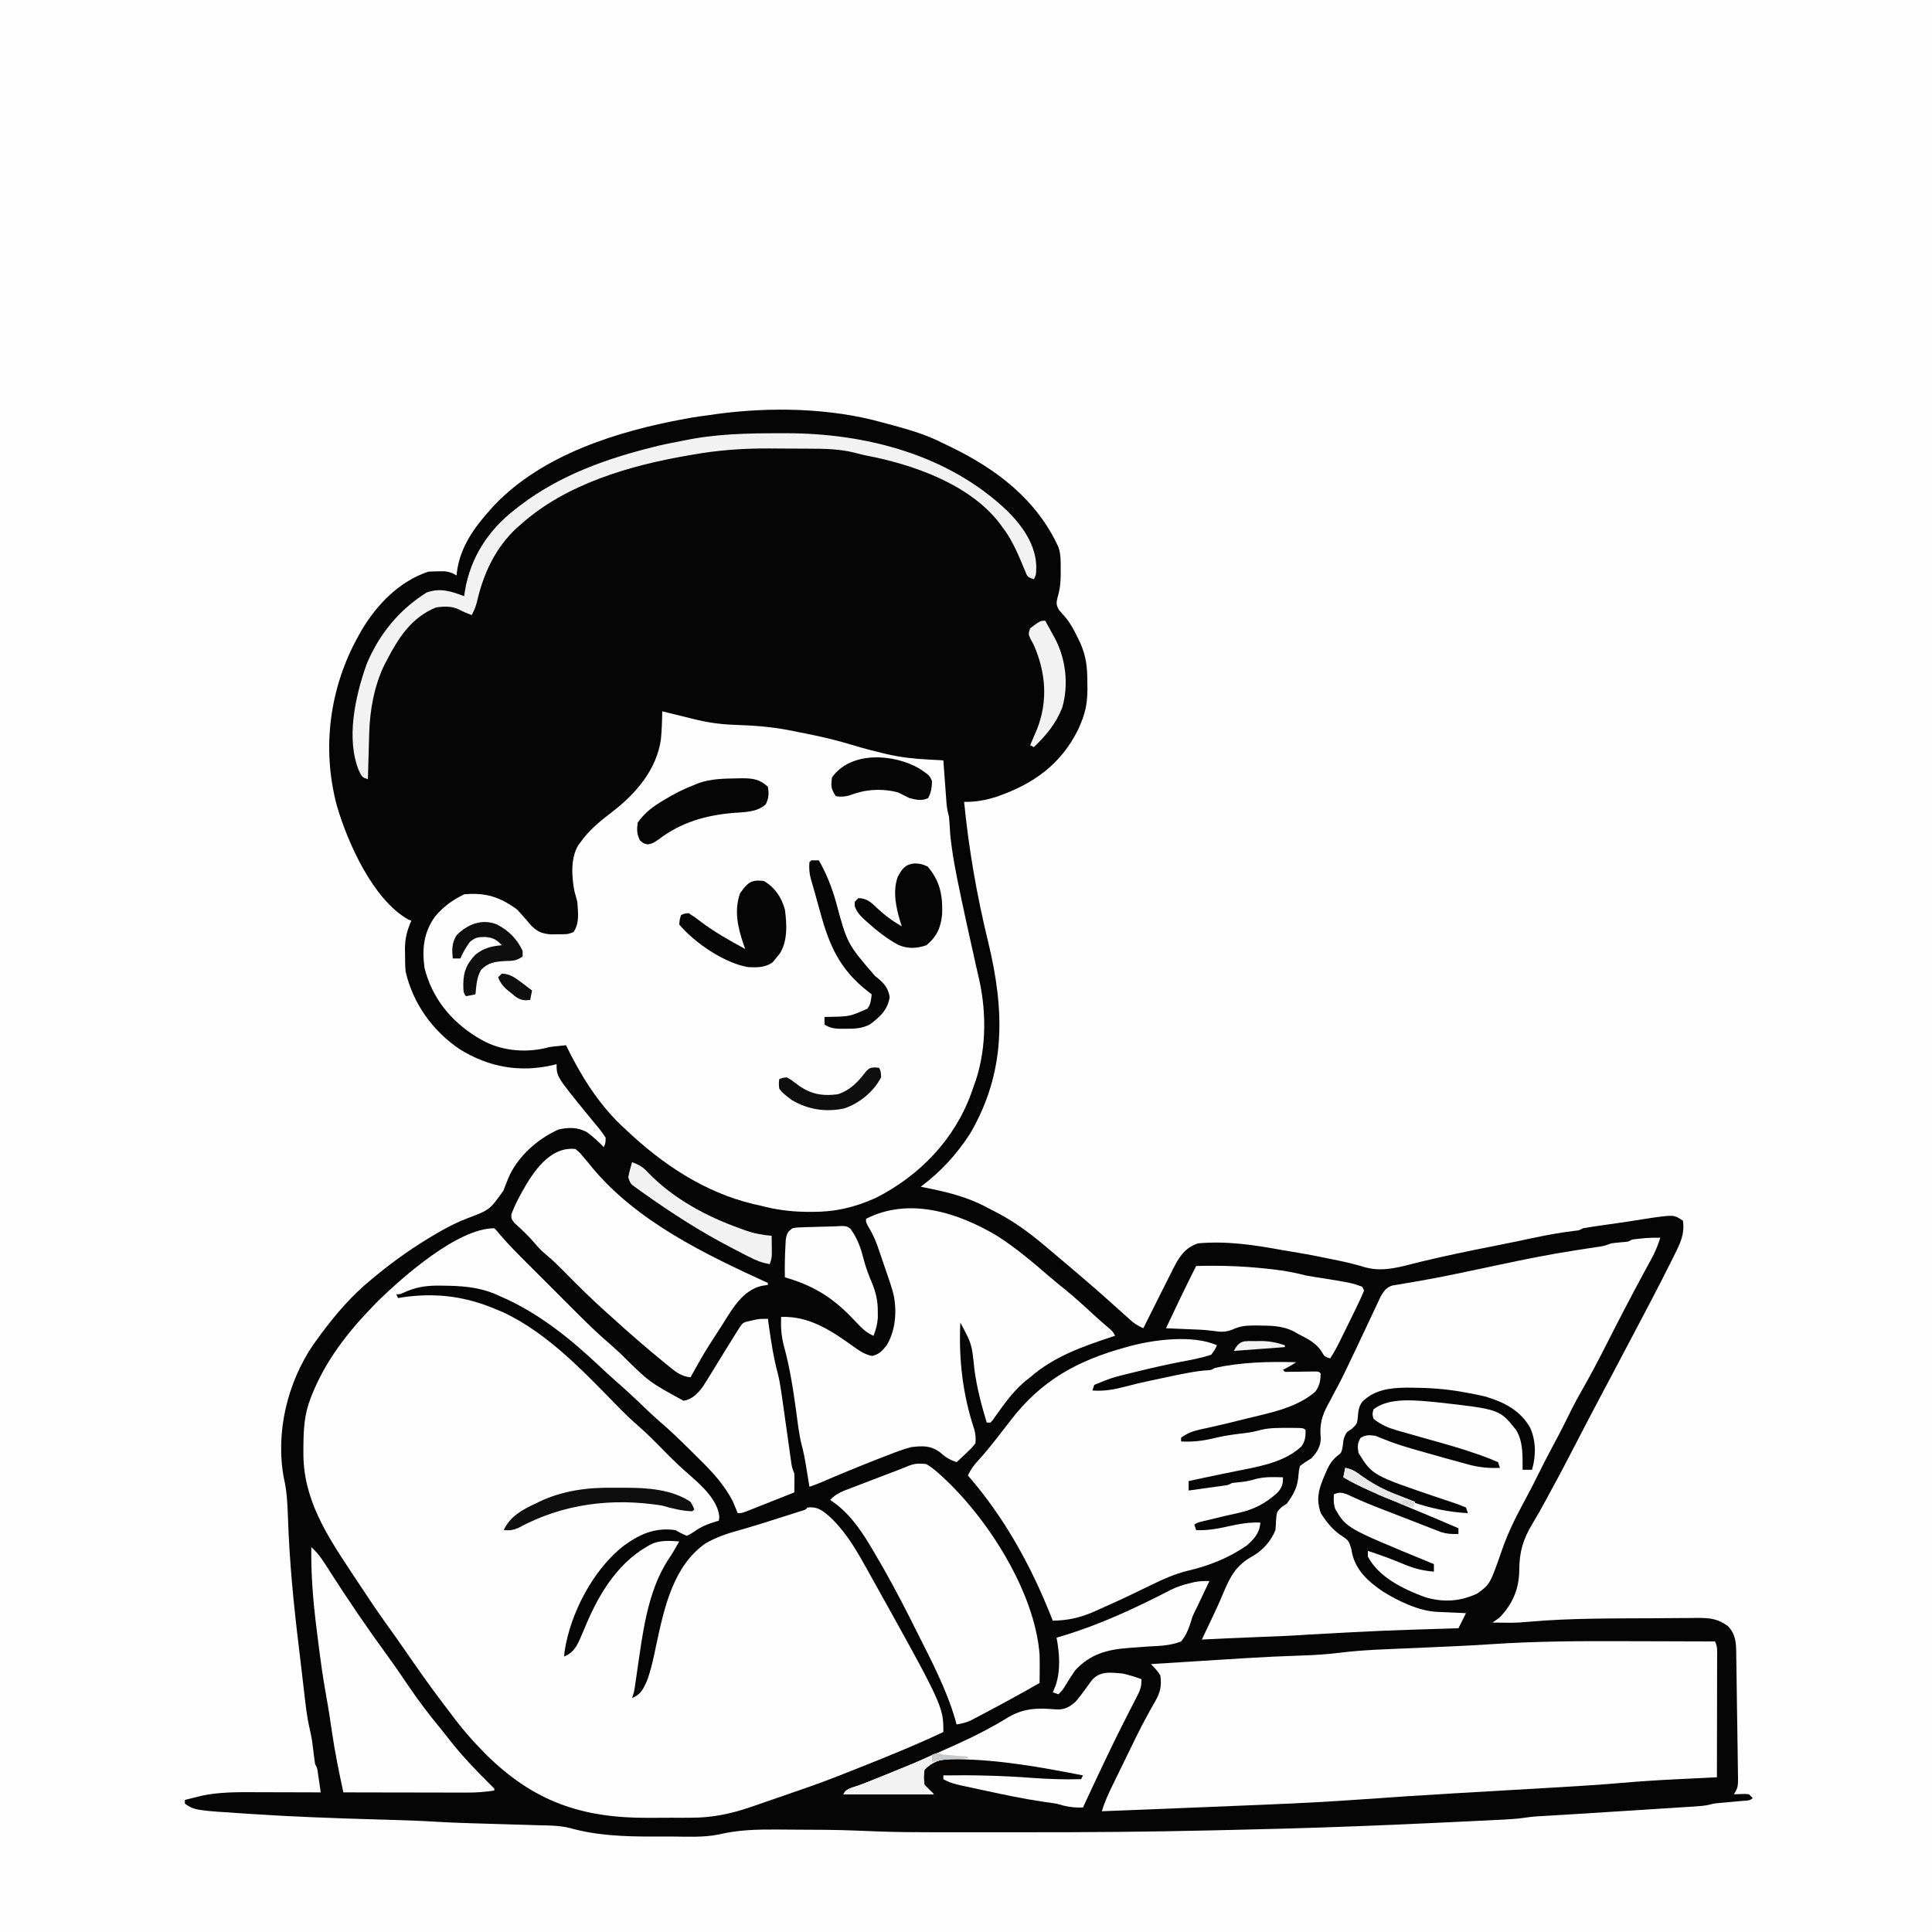
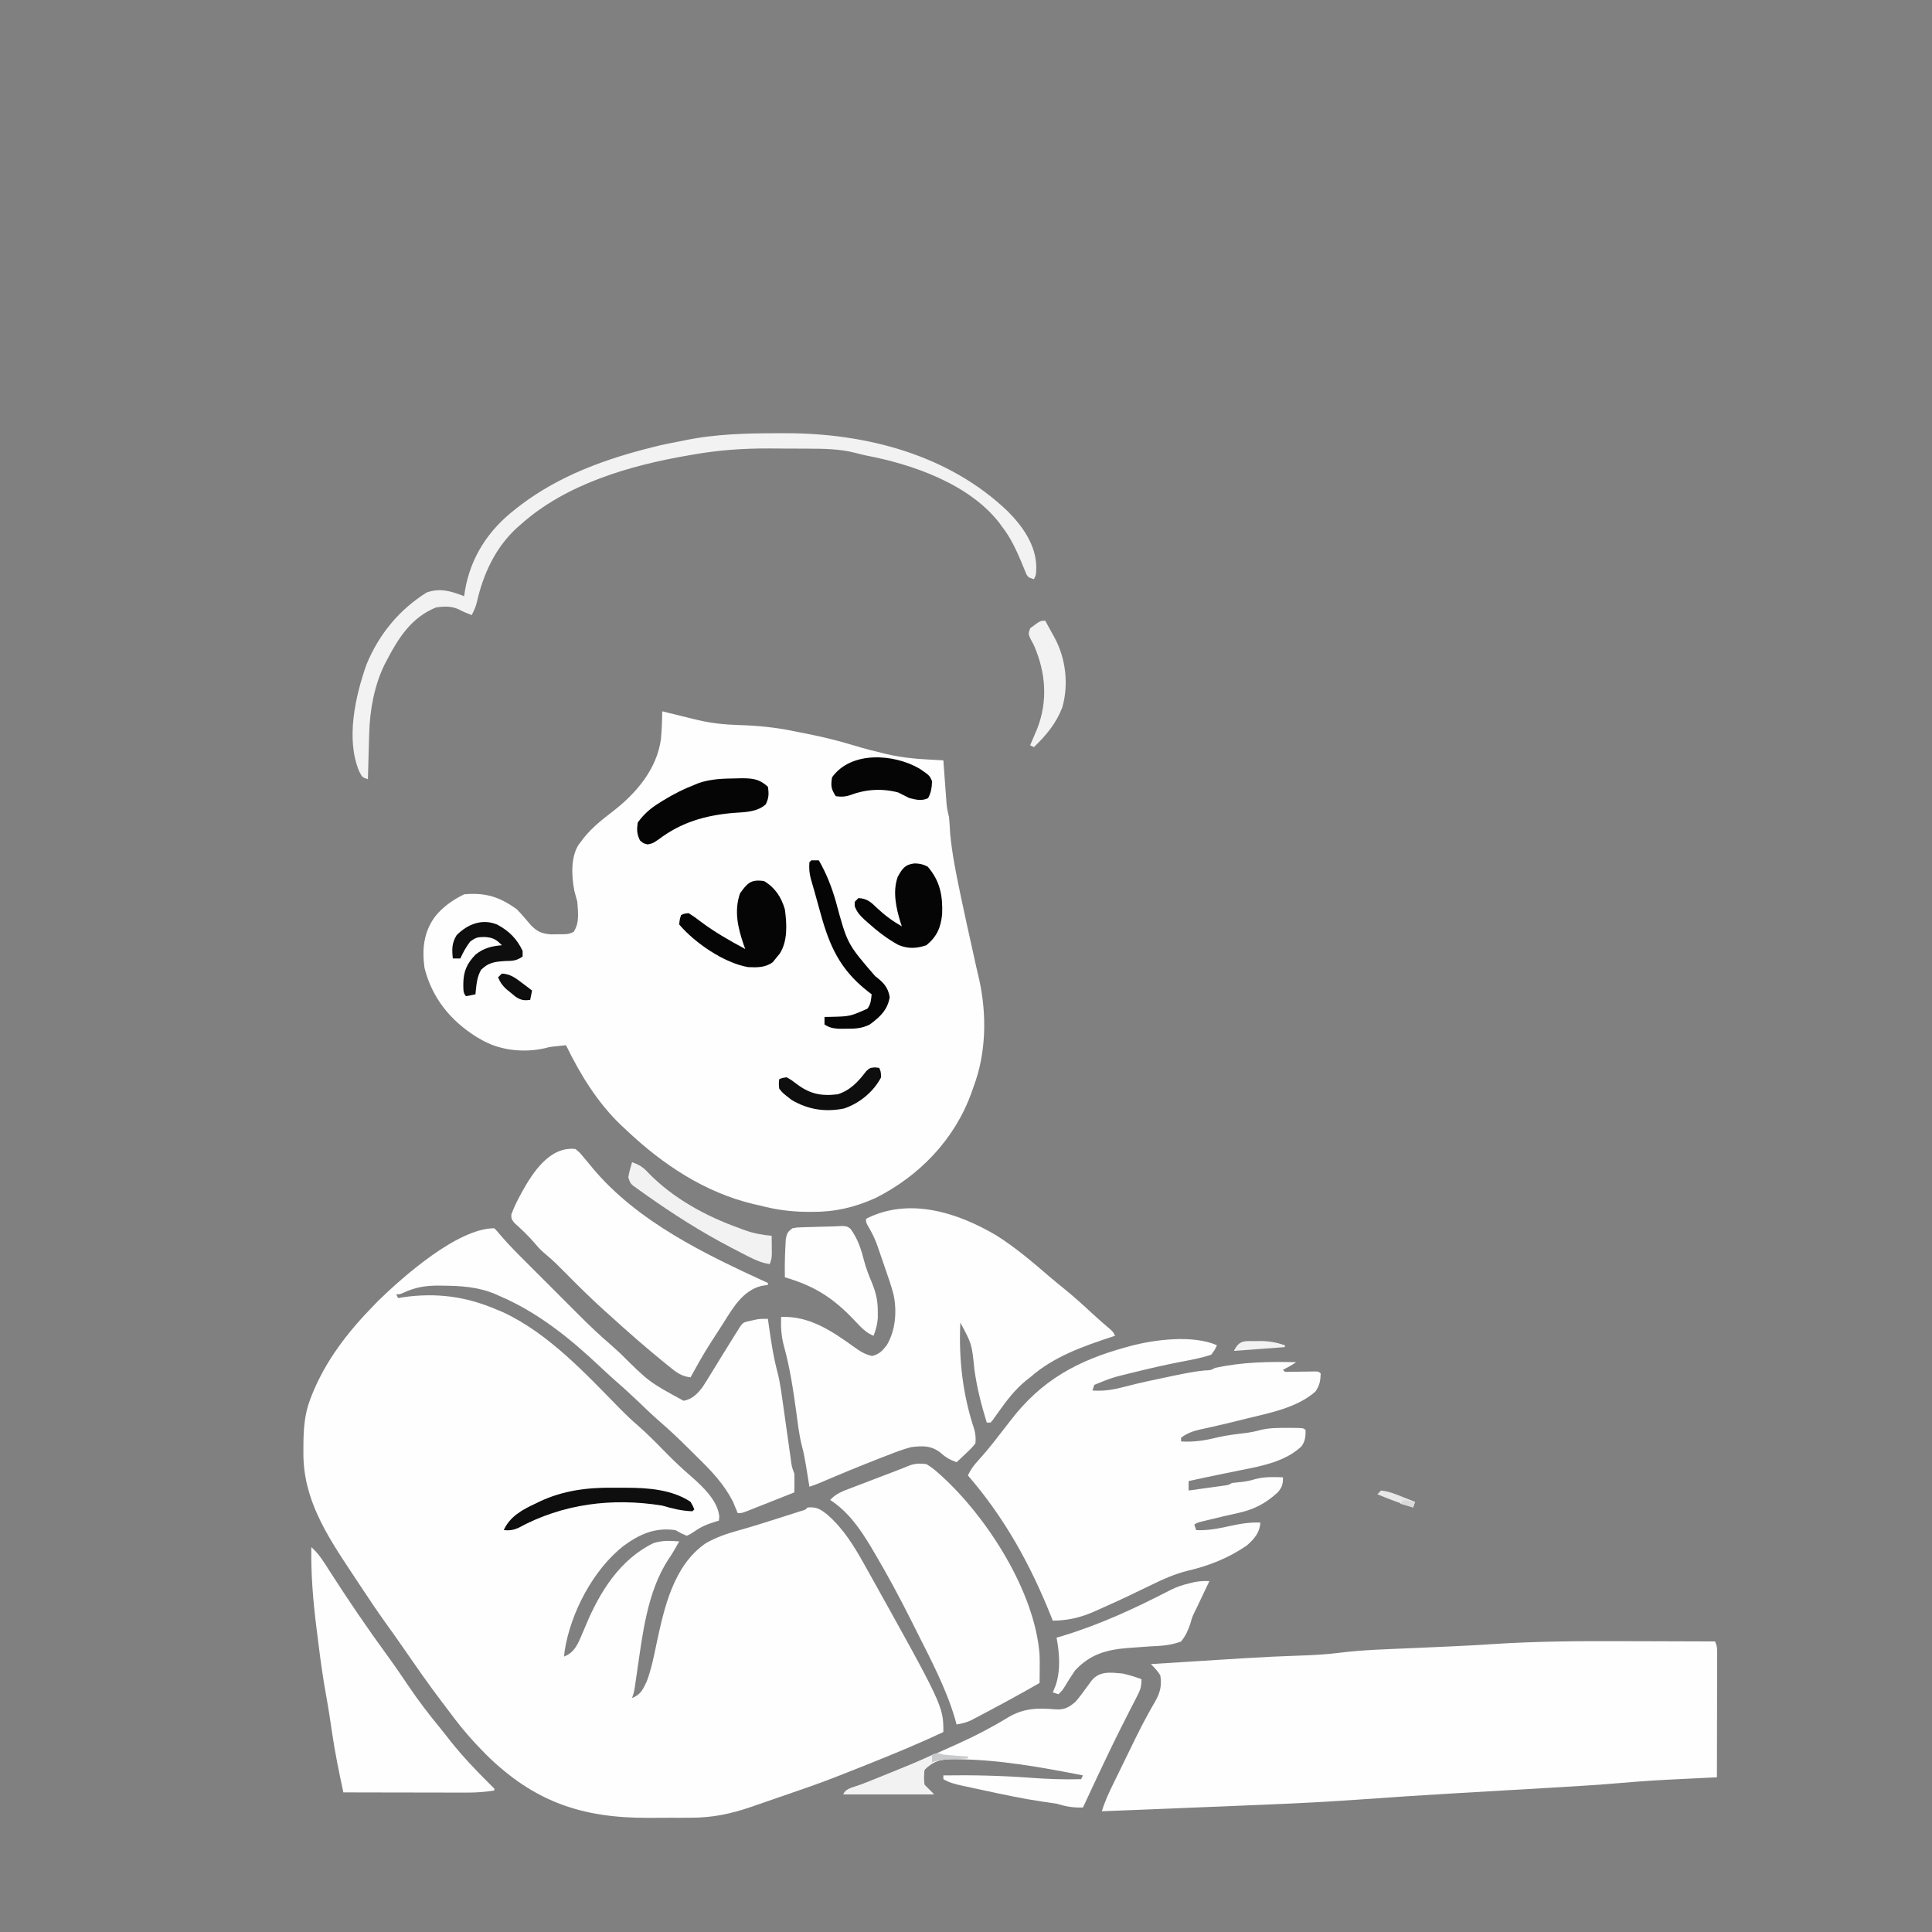
<svg xmlns="http://www.w3.org/2000/svg" version="1.1" width="1024" height="1024">
  <rect width="100%" height="100%" fill="#808080" stroke="none" />
-   <path d="M0 0 C337.92 0 675.84 0 1024 0 C1024 337.92 1024 675.84 1024 1024 C686.08 1024 348.16 1024 0 1024 C0 686.08 0 348.16 0 0 Z " fill="#FEFEFE" transform="translate(0,0)" />
-   <path d="M0 0 C1.683 0.45 3.367 0.899 5.051 1.348 C14.413 3.886 23.348 6.544 32 11 C33.274 11.617 34.548 12.231 35.824 12.844 C60.226 24.644 81.541 40.879 93 66 C94.355 69.939 94.188 74.008 94.188 78.125 C94.193 78.886 94.199 79.647 94.205 80.432 C94.187 84.716 93.801 88.367 92.562 92.5 C91.869 95.41 91.703 96.469 93.18 99.109 C94.39 100.583 95.637 102.026 96.914 103.441 C99.382 106.468 101.108 109.698 102.812 113.188 C103.376 114.336 103.939 115.485 104.52 116.668 C107.77 123.985 108.337 129.864 108.312 137.812 C108.329 138.855 108.345 139.897 108.361 140.971 C108.365 147.557 107.558 152.929 105 159 C104.575 160.029 104.149 161.057 103.711 162.117 C94.599 180.926 79.981 191.41 60.602 198.152 C54.608 200.105 49.357 201.091 43 201 C45.483 226.186 49.725 250.516 55.712 275.106 C64.514 311.322 65.382 343.942 46.188 376.812 C38.989 387.961 30.625 397.046 20 405 C20.588 405.115 21.176 405.23 21.781 405.348 C33.601 407.707 44.548 410.257 55.195 416.024 C57.085 417.046 58.995 418.019 60.91 418.992 C71.34 424.435 80.094 431.37 89 439 C90.133 439.953 91.267 440.905 92.402 441.855 C95.068 444.09 97.719 446.341 100.363 448.601 C102.095 450.081 103.831 451.558 105.566 453.035 C113.243 459.579 120.775 466.265 128.25 473.039 C128.951 473.666 129.652 474.292 130.375 474.938 C130.981 475.483 131.587 476.028 132.211 476.59 C134.052 478.041 135.871 479.029 138 480 C138.657 478.668 138.657 478.668 139.328 477.309 C141.094 473.744 142.881 470.189 144.673 466.638 C145.606 464.782 146.535 462.925 147.46 461.065 C149.001 457.974 150.562 454.893 152.125 451.812 C152.615 450.821 153.105 449.83 153.61 448.808 C156.914 442.355 159.804 437.399 167 435 C181.884 433.658 196.468 435.784 211.068 438.469 C214.036 439.007 217.01 439.497 219.988 439.98 C226.046 440.983 232.053 442.18 238.062 443.438 C239.061 443.642 240.059 443.846 241.088 444.057 C246.019 445.084 250.809 446.235 255.621 447.723 C265.528 450.448 275.03 447.199 284.75 444.812 C297.722 441.69 310.74 438.977 323.836 436.414 C330.573 435.096 337.286 433.68 344 432.25 C351.508 430.656 358.963 429.287 366.586 428.359 C369.005 428.127 369.005 428.127 371 427 C372.875 426.663 374.759 426.369 376.645 426.098 C377.798 425.929 378.951 425.761 380.139 425.588 C381.351 425.415 382.563 425.241 383.812 425.062 C386.173 424.72 388.534 424.378 390.895 424.035 C392.068 423.866 393.241 423.697 394.45 423.523 C399.008 422.851 403.558 422.126 408.106 421.389 C419.321 419.881 419.321 419.881 424 423 C425.01 430.226 422.479 435.209 419.25 441.562 C418.757 442.561 418.264 443.56 417.756 444.589 C416.192 447.737 414.602 450.871 413 454 C412.493 454.992 411.985 455.984 411.462 457.005 C408.478 462.811 405.448 468.593 402.395 474.363 C401.143 476.73 399.896 479.101 398.652 481.473 C394.744 488.924 390.81 496.361 386.867 503.793 C385.328 506.695 383.789 509.598 382.25 512.5 C381.861 513.234 381.471 513.968 381.07 514.725 C375.867 524.539 370.716 534.377 365.625 544.25 C361.406 552.428 357.106 560.553 352.688 568.625 C351.956 569.975 351.956 569.975 351.21 571.352 C348.985 575.448 346.721 579.495 344.289 583.473 C339.246 591.928 337.292 598.358 337.236 608.24 C337.149 617.845 333.956 625.604 327.43 632.695 C326 634 326 634 323 636 C325.083 636.028 327.167 636.047 329.25 636.062 C330.99 636.08 330.99 636.08 332.766 636.098 C336.087 636.069 339.363 635.823 342.672 635.531 C364.498 633.619 386.559 633.834 408.455 633.714 C411.187 633.698 413.92 633.674 416.652 633.641 C420.54 633.595 424.428 633.583 428.316 633.574 C429.491 633.557 430.666 633.539 431.877 633.521 C438.491 633.539 442.641 634.011 448 638 C452.042 642.446 452.166 646.777 452.237 652.545 C452.257 653.694 452.257 653.694 452.277 654.867 C452.319 657.401 452.353 659.935 452.387 662.469 C452.412 664.228 452.438 665.988 452.464 667.748 C452.517 671.437 452.566 675.125 452.613 678.814 C452.673 683.546 452.747 688.277 452.825 693.008 C452.882 696.642 452.931 700.276 452.977 703.91 C453 705.655 453.027 707.399 453.057 709.144 C453.098 711.581 453.126 714.018 453.151 716.455 C453.166 717.178 453.181 717.901 453.196 718.647 C453.22 722.344 453.112 723.832 451 727 C452.918 726.938 452.918 726.938 454.875 726.875 C457.055 726.805 457.055 726.805 459 727 C459.66 727.66 460.32 728.32 461 729 C459.448 730.552 457.824 730.307 455.668 730.5 C454.346 730.624 454.346 730.624 452.998 730.75 C451.607 730.874 451.607 730.874 450.188 731 C448.368 731.164 446.549 731.33 444.73 731.5 C443.92 731.572 443.109 731.644 442.274 731.719 C440.061 731.938 440.061 731.938 438.204 732.49 C435.607 733.091 433.116 733.278 430.454 733.449 C429.335 733.523 428.217 733.596 427.064 733.672 C425.246 733.786 425.246 733.786 423.391 733.902 C421.496 734.025 421.496 734.025 419.563 734.151 C416.16 734.371 412.757 734.588 409.354 734.804 C405.855 735.026 402.356 735.253 398.857 735.48 C387.268 736.228 375.678 736.964 364.086 737.672 C363.327 737.718 362.569 737.765 361.787 737.813 C358.491 738.014 355.196 738.212 351.899 738.404 C350.236 738.504 350.236 738.504 348.539 738.605 C347.623 738.659 346.708 738.712 345.764 738.766 C343.767 738.935 341.776 739.186 339.794 739.487 C336.026 739.997 332.327 740.263 328.529 740.449 C327.812 740.485 327.094 740.521 326.355 740.558 C323.976 740.676 321.598 740.789 319.219 740.902 C317.518 740.985 315.816 741.068 314.115 741.151 C308.577 741.419 303.039 741.679 297.5 741.938 C295.583 742.028 293.667 742.118 291.75 742.208 C265.631 743.432 239.513 744.475 213.375 745.188 C212.702 745.206 212.029 745.225 211.336 745.244 C202.496 745.486 193.656 745.698 184.815 745.893 C181.399 745.968 177.983 746.048 174.567 746.129 C141.553 746.916 108.554 747.159 75.531 747.13 C68.939 747.125 62.348 747.128 55.756 747.134 C8.269 747.169 8.269 747.169 -14.599 746.236 C-25.041 745.819 -35.489 745.777 -45.938 745.76 C-49.491 745.75 -53.043 745.719 -56.596 745.688 C-67.145 745.64 -76.787 745.857 -87.058 748.314 C-95.285 749.992 -103.987 749.44 -112.34 749.391 C-115.598 749.375 -118.855 749.391 -122.113 749.41 C-136.744 749.425 -151.602 748.929 -165.772 744.937 C-171.436 743.472 -177.237 743.55 -183.055 743.402 C-184.938 743.344 -184.938 743.344 -186.859 743.284 C-190.19 743.181 -193.52 743.085 -196.85 742.994 C-202.773 742.829 -208.695 742.645 -214.617 742.465 C-215.893 742.427 -217.169 742.389 -218.484 742.349 C-225.025 742.148 -231.554 741.9 -238.086 741.496 C-245.548 741.036 -253.011 740.788 -260.484 740.57 C-261.701 740.535 -262.918 740.499 -264.171 740.463 C-266.716 740.389 -269.26 740.315 -271.805 740.241 C-292.555 739.629 -313.283 738.857 -334 737.5 C-334.938 737.44 -335.876 737.38 -336.843 737.319 C-364.722 735.519 -364.722 735.519 -370 732 C-370 731.34 -370 730.68 -370 730 C-368.086 729.509 -366.169 729.033 -364.25 728.562 C-362.649 728.162 -362.649 728.162 -361.016 727.754 C-352.025 725.855 -342.696 725.853 -333.547 725.902 C-332.008 725.904 -332.008 725.904 -330.437 725.907 C-327.208 725.912 -323.979 725.925 -320.75 725.938 C-318.54 725.943 -316.331 725.947 -314.121 725.951 C-308.747 725.962 -303.374 725.979 -298 726 C-298.308 723.874 -298.622 721.75 -298.938 719.625 C-299.199 717.85 -299.199 717.85 -299.465 716.039 C-299.835 713.093 -299.835 713.093 -301 711 C-301.534 707.37 -301.962 703.732 -302.402 700.09 C-302.77 697.307 -303.298 694.623 -303.953 691.895 C-305.401 685.585 -306.066 679.172 -306.812 672.75 C-306.982 671.312 -307.151 669.874 -307.32 668.435 C-307.687 665.304 -308.05 662.172 -308.412 659.041 C-308.81 655.605 -309.22 652.17 -309.639 648.737 C-312.412 626.01 -314.604 603.417 -315.368 580.526 C-315.618 573.325 -315.91 566.399 -317.561 559.356 C-322.068 535.157 -315.668 508.753 -301.898 488.598 C-301.272 487.74 -300.645 486.883 -300 486 C-298.875 484.451 -298.875 484.451 -297.727 482.871 C-289.886 472.299 -281.237 462.321 -271 454 C-269.9 453.085 -269.9 453.085 -268.777 452.152 C-258.658 443.876 -248.185 436.488 -236.875 429.938 C-235.547 429.168 -235.547 429.168 -234.191 428.383 C-229.716 425.861 -225.289 423.636 -220.488 421.801 C-208.429 417.252 -208.429 417.252 -201.188 407.062 C-200.342 405.01 -199.54 402.948 -198.764 400.868 C-194.031 389.292 -183.138 379.581 -171.875 374.625 C-166.503 373.457 -161.916 373.412 -157 376 C-153.709 378.408 -150.828 381.067 -148 384 C-147.034 381.836 -147.034 381.836 -147 379 C-148.582 376.546 -150.111 374.505 -152 372.312 C-153.029 371.061 -154.057 369.809 -155.082 368.555 C-155.586 367.946 -156.089 367.337 -156.608 366.71 C-173 346.575 -173 346.575 -173 340 C-173.536 340.144 -174.072 340.289 -174.625 340.438 C-192.273 344.617 -208.812 341.689 -224.184 332.218 C-238.606 322.545 -249.086 307.968 -253 291 C-253.29 287.848 -253.325 284.726 -253.312 281.562 C-253.329 280.755 -253.345 279.947 -253.361 279.115 C-253.366 273.422 -252.272 269.221 -250 264 C-250.565 263.768 -251.129 263.536 -251.711 263.297 C-270.335 252.745 -283.772 222.554 -289.43 203.123 C-297.613 172.641 -293.33 140.387 -278 113 C-277.444 112.002 -276.889 111.005 -276.316 109.977 C-268.152 96.31 -256.359 84.12 -241 79 C-239.19 78.881 -237.376 78.825 -235.562 78.812 C-234.615 78.798 -233.668 78.784 -232.691 78.77 C-229.955 79.004 -228.336 79.603 -226 81 C-225.905 80.035 -225.905 80.035 -225.809 79.051 C-224.02 65.854 -216.742 55.703 -208 46 C-207.375 45.304 -206.75 44.608 -206.105 43.891 C-180.405 16.838 -140.595 4.525 -105 -2 C-103.796 -2.222 -102.592 -2.443 -101.352 -2.672 C-98.24 -3.189 -95.13 -3.608 -92 -4 C-90.743 -4.184 -89.486 -4.369 -88.191 -4.559 C-59.723 -8.416 -27.678 -7.82 0 0 Z " fill="#050505" transform="translate(468,224)" />
  <path d="M0 0 C1.351 1.37 1.351 1.37 2.957 3.324 C7.589 8.766 12.628 13.773 17.684 18.816 C18.708 19.842 19.733 20.867 20.757 21.893 C22.893 24.03 25.03 26.166 27.169 28.3 C29.89 31.015 32.606 33.734 35.322 36.455 C37.433 38.57 39.547 40.683 41.661 42.795 C42.663 43.796 43.664 44.798 44.664 45.8 C50.273 51.419 55.96 56.847 62 62 C63.608 63.454 65.212 64.912 66.812 66.375 C82.055 81.504 82.055 81.504 100.312 91.438 C104.843 90.7 107.776 87.634 110.448 84.066 C111.936 81.802 113.352 79.508 114.75 77.188 C115.262 76.358 115.773 75.529 116.3 74.674 C117.354 72.965 118.404 71.252 119.45 69.538 C121.399 66.346 123.376 63.172 125.358 60.001 C126.23 58.607 127.099 57.211 127.966 55.813 C131.492 50.141 131.492 50.141 133.926 49.465 C134.713 49.291 135.501 49.117 136.312 48.938 C137.092 48.761 137.872 48.584 138.676 48.402 C141 48 141 48 145 48 C145.273 49.957 145.273 49.957 145.551 51.953 C146.761 60.437 148.019 68.762 150.271 77.043 C150.983 79.931 151.491 82.77 151.93 85.711 C152.1 86.849 152.27 87.987 152.445 89.159 C153.623 97.305 154.768 105.456 155.898 113.61 C156.222 115.942 156.55 118.274 156.879 120.605 C156.977 121.32 157.075 122.034 157.176 122.771 C157.681 126.502 157.681 126.502 159 130 C159.07 131.707 159.084 133.417 159.062 135.125 C159.053 136.035 159.044 136.945 159.035 137.883 C159.018 138.931 159.018 138.931 159 140 C155.051 141.571 151.1 143.137 147.147 144.7 C145.802 145.232 144.458 145.766 143.114 146.3 C141.184 147.068 139.252 147.831 137.32 148.594 C135.576 149.285 135.576 149.285 133.797 149.99 C131 151 131 151 129 151 C128.671 150.182 128.671 150.182 128.336 149.348 C128.019 148.594 127.702 147.839 127.375 147.062 C127.073 146.332 126.772 145.601 126.461 144.848 C121.826 135.814 115.482 129.067 108.306 122.024 C106.628 120.378 104.962 118.721 103.297 117.062 C98.289 112.091 93.233 107.214 87.869 102.624 C83.565 98.884 79.487 94.889 75.355 90.961 C71.282 87.104 67.145 83.35 62.907 79.675 C60.515 77.574 58.195 75.404 55.88 73.22 C40.085 58.328 23.083 44.598 3 36 C1.213 35.209 1.213 35.209 -0.609 34.402 C-9.326 31.101 -17.574 30.523 -26.875 30.438 C-28.016 30.423 -29.157 30.408 -30.333 30.393 C-36.926 30.473 -42.084 31.354 -48.079 34.145 C-50 35 -50 35 -52 35 C-51.67 35.66 -51.34 36.32 -51 37 C-49.612 36.768 -49.612 36.768 -48.195 36.531 C-30.66 34.07 -15.222 36.104 1 43 C2.149 43.478 3.297 43.956 4.48 44.449 C28.543 55.543 48.601 77.26 66.828 95.864 C69.747 98.828 72.716 101.658 75.871 104.371 C81.304 109.061 86.26 114.214 91.289 119.328 C95.469 123.551 99.732 127.571 104.236 131.445 C110.36 136.843 118.521 144.373 119.25 152.938 C119.168 153.618 119.085 154.299 119 155 C118.443 155.159 117.886 155.317 117.312 155.48 C112.977 156.806 109.504 158.212 105.812 160.875 C103.82 162.191 103.82 162.191 102 163 C99.188 161.812 99.188 161.812 96 160 C85.289 158.438 77.077 162.087 68.562 168.312 C52.354 180.942 40.29 204.088 37.25 224.25 C37.168 225.158 37.085 226.065 37 227 C43.01 224.596 44.565 219.57 47 214 C47.532 212.736 48.061 211.472 48.59 210.207 C55.948 192.686 66.618 175.527 84.254 166.938 C88.818 165.379 93.245 165.593 98 166 C96.109 169.377 94.247 172.643 92.043 175.828 C80.915 193.105 78.546 215.48 75.611 235.373 C75.51 236.053 75.41 236.733 75.306 237.434 C75.032 239.302 74.762 241.171 74.493 243.039 C74 246 74 246 73 249 C77.589 247.146 78.742 244.536 80.782 240.192 C83.226 233.788 84.517 227.065 85.938 220.375 C90.012 201.241 94.927 178.756 112 167 C117.535 163.809 123.297 161.846 129.438 160.152 C136.951 158.038 144.384 155.707 151.812 153.312 C153.089 152.905 154.366 152.499 155.643 152.092 C156.839 151.707 158.036 151.322 159.27 150.926 C160.348 150.579 161.427 150.233 162.538 149.876 C164.914 149.229 164.914 149.229 166 148 C171.018 147.536 173.119 149.067 176.898 152.125 C185.199 159.531 190.619 168.398 196 178 C196.443 178.79 196.887 179.581 197.343 180.395 C238 253.288 238 253.288 238 267 C224.692 273.304 211.108 278.854 197.438 284.312 C196.126 284.837 196.126 284.837 194.788 285.372 C185.575 289.052 176.367 292.725 167 296 C166.344 296.23 165.689 296.459 165.013 296.696 C160.212 298.376 155.405 300.038 150.594 301.691 C148.907 302.272 147.222 302.854 145.536 303.439 C143.058 304.299 140.578 305.152 138.098 306.004 C137.363 306.26 136.628 306.517 135.871 306.781 C125.204 310.42 115.366 312.463 104.062 312.434 C102.862 312.439 101.661 312.444 100.424 312.449 C97.896 312.456 95.368 312.455 92.84 312.446 C89.038 312.438 85.236 312.466 81.434 312.498 C46.129 312.599 20.837 303.839 -4.5 278.812 C-11.12 272.169 -17.126 265.295 -22.696 257.757 C-24.037 255.951 -25.402 254.166 -26.773 252.383 C-34.245 242.62 -41.246 232.542 -48.234 222.43 C-51.237 218.087 -54.285 213.781 -57.375 209.5 C-61.91 203.192 -66.24 196.762 -70.504 190.27 C-72.222 187.663 -73.953 185.064 -75.684 182.465 C-88.967 162.418 -101.497 143.302 -101.188 118.5 C-101.187 117.519 -101.186 116.538 -101.186 115.527 C-101.133 106.746 -100.714 98.7 -97.5 90.438 C-97.239 89.758 -96.977 89.079 -96.708 88.38 C-89.405 70.119 -77.637 54.964 -64 41 C-63.157 40.131 -62.314 39.262 -61.445 38.367 C-48.203 25.509 -19.361 0 0 0 Z " fill="#FEFEFE" transform="translate(262,651)" />
  <path d="M0 0 C1.145 0.287 2.289 0.575 3.469 0.871 C7.808 1.955 12.151 3.021 16.5 4.062 C17.562 4.323 17.562 4.323 18.645 4.588 C25.983 6.339 33.136 7.066 40.661 7.29 C50.608 7.594 60.125 8.515 69.861 10.554 C72.129 11.027 74.401 11.469 76.676 11.91 C85.158 13.587 93.436 15.609 101.705 18.135 C106.807 19.684 111.934 21.029 117.125 22.25 C117.812 22.413 118.498 22.576 119.206 22.744 C126.433 24.411 133.554 25.177 140.938 25.562 C141.717 25.606 142.496 25.649 143.299 25.693 C145.199 25.798 147.1 25.9 149 26 C149.083 27.15 149.083 27.15 149.168 28.323 C149.421 31.799 149.679 35.275 149.938 38.75 C150.025 39.957 150.112 41.163 150.201 42.406 C150.288 43.566 150.375 44.727 150.465 45.922 C150.543 46.99 150.622 48.058 150.703 49.159 C150.953 51.554 151.378 53.685 152 56 C152.266 59.007 152.442 62.014 152.621 65.027 C153.606 75.349 155.617 85.489 157.75 95.625 C158.01 96.87 158.269 98.116 158.536 99.399 C160.35 108.053 162.253 116.685 164.188 125.312 C164.915 128.596 165.641 131.881 166.366 135.165 C166.906 137.581 167.47 139.99 168.043 142.398 C172.087 160.814 171.725 181.296 165 199 C164.612 200.11 164.224 201.22 163.824 202.363 C154.916 227.006 136.271 246.301 113 258 C101.747 262.999 91.665 265.379 79.375 265.312 C77.787 265.306 77.787 265.306 76.166 265.3 C67.748 265.179 60.158 264.151 52 262 C50.809 261.733 49.618 261.466 48.391 261.191 C22.452 255.035 0.152 240.118 -19 222 C-19.895 221.17 -20.789 220.34 -21.711 219.484 C-34.364 207.363 -43.354 192.69 -51 177 C-52.417 177.142 -53.834 177.289 -55.25 177.438 C-56.039 177.519 -56.828 177.6 -57.641 177.684 C-59.938 177.94 -59.938 177.94 -61.876 178.503 C-73.177 181.149 -86.042 179.824 -96 174 C-96.794 173.542 -97.588 173.085 -98.406 172.613 C-112.177 164.007 -122.015 151.958 -126 136 C-127.361 125.976 -126.464 117.192 -120.457 108.859 C-116.115 103.494 -111.127 100.063 -105 97 C-93.551 95.998 -86.202 98.357 -77 105 C-74.371 107.76 -71.93 110.633 -69.465 113.539 C-66.103 116.896 -63.694 117.87 -58.992 118.23 C-57.964 118.216 -56.935 118.202 -55.875 118.188 C-54.841 118.181 -53.807 118.175 -52.742 118.168 C-49.908 118.113 -49.908 118.113 -47 117 C-43.754 112.131 -44.644 106.704 -45 101 C-45.742 98.17 -45.742 98.17 -46.539 95.355 C-48.032 87.725 -48.647 77.532 -44.367 70.773 C-43.69 69.896 -43.69 69.896 -43 69 C-42.487 68.312 -41.974 67.623 -41.445 66.914 C-36.974 61.445 -31.714 57.292 -26.151 53.016 C-13.874 43.557 -2.868 30.727 -0.696 14.764 C-0.233 9.847 -0.065 4.937 0 0 Z " fill="#FEFEFE" transform="translate(351,377)" />
  <path d="M0 0 C5.318 0.021 10.637 0.03 15.955 0.04 C26.286 0.061 36.618 0.095 46.949 0.137 C48.399 3.036 48.068 5.552 48.063 8.79 C48.063 9.473 48.063 10.156 48.063 10.86 C48.062 13.122 48.055 15.383 48.047 17.645 C48.045 19.212 48.043 20.778 48.042 22.345 C48.039 26.471 48.029 30.598 48.018 34.724 C48.007 38.933 48.003 43.143 47.998 47.352 C47.987 55.614 47.97 63.876 47.949 72.137 C46.365 72.212 46.365 72.212 44.75 72.289 C40.701 72.483 36.653 72.682 32.605 72.882 C30.877 72.967 29.15 73.05 27.422 73.132 C17.496 73.603 7.602 74.221 -2.298 75.089 C-13.184 76.018 -24.072 76.745 -34.979 77.368 C-38.106 77.547 -41.232 77.73 -44.358 77.913 C-51.026 78.304 -57.695 78.689 -64.363 79.075 C-73.11 79.581 -81.856 80.089 -90.602 80.602 C-91.678 80.665 -92.754 80.728 -93.862 80.793 C-108.8 81.669 -123.727 82.655 -138.653 83.731 C-156.096 84.986 -173.534 85.916 -191.008 86.615 C-194.657 86.762 -198.307 86.917 -201.956 87.07 C-209.962 87.406 -217.969 87.731 -225.976 88.054 C-229.33 88.189 -232.684 88.326 -236.037 88.463 C-250.041 89.033 -264.046 89.592 -278.051 90.137 C-276.467 84.874 -274.211 80.098 -271.797 75.18 C-271.167 73.888 -271.167 73.888 -270.525 72.571 C-269.635 70.747 -268.743 68.924 -267.85 67.101 C-266.513 64.374 -265.183 61.644 -263.854 58.913 C-262.981 57.127 -262.108 55.341 -261.235 53.555 C-260.805 52.676 -260.376 51.797 -259.933 50.891 C-257.842 46.641 -255.696 42.442 -253.391 38.304 C-252.971 37.544 -252.552 36.784 -252.119 36.001 C-251.335 34.595 -250.536 33.196 -249.72 31.807 C-247.046 27.011 -246.27 23.636 -247.051 18.137 C-248.509 15.764 -250.059 14.129 -252.051 12.137 C-244.025 11.629 -235.999 11.125 -227.973 10.625 C-224.243 10.392 -220.513 10.158 -216.783 9.922 C-212.459 9.648 -208.134 9.377 -203.809 9.11 C-203.095 9.066 -202.38 9.021 -201.644 8.976 C-192.113 8.39 -182.588 7.944 -173.043 7.633 C-166.09 7.405 -159.231 7.043 -152.328 6.169 C-139.83 4.59 -127.227 4.27 -114.651 3.726 C-109.313 3.494 -103.976 3.252 -98.639 3.01 C-96.596 2.918 -94.553 2.828 -92.51 2.738 C-85.637 2.43 -78.773 2.07 -71.909 1.603 C-47.93 -0.007 -24.026 -0.105 0 0 Z " fill="#FEFEFE" transform="translate(862.051,869.863)" />
-   <path d="M0 0 C-1.259 4.064 -2.764 7.682 -4.809 11.41 C-5.381 12.464 -5.954 13.518 -6.544 14.604 C-7.169 15.746 -7.794 16.887 -8.438 18.062 C-15.583 31.215 -22.438 44.508 -29.213 57.856 C-33.276 65.84 -37.447 73.735 -41.907 81.506 C-45.192 87.243 -48.116 93.138 -51.035 99.066 C-52.944 102.921 -54.958 106.714 -57 110.5 C-60.043 116.148 -62.953 121.849 -65.787 127.604 C-67.689 131.447 -69.657 135.243 -71.703 139.012 C-76.315 147.539 -80.56 155.893 -83.75 165.062 C-90.242 183.705 -90.242 183.705 -97.062 188.625 C-106.286 192.942 -115.375 193.422 -125.125 190.375 C-136.256 186.195 -149.264 179.973 -155 169 C-155 168.01 -155 167.02 -155 166 C-148.084 168.216 -141.367 170.785 -134.662 173.57 C-129.719 175.553 -125.312 176.554 -120 177 C-120 175.68 -120 174.36 -120 173 C-120.699 172.714 -121.397 172.428 -122.117 172.133 C-166.275 153.969 -166.275 153.969 -172.184 144.004 C-173.29 141.288 -173.132 138.9 -173 136 C-170.134 134.809 -168.994 135.002 -166.004 136.039 C-164.868 136.562 -163.733 137.086 -162.562 137.625 C-156.967 140.179 -151.315 142.452 -145.566 144.64 C-142.528 145.798 -139.498 146.974 -136.472 148.161 C-133.97 149.14 -131.465 150.109 -128.959 151.077 C-127.681 151.573 -126.404 152.072 -125.129 152.575 C-123.247 153.316 -121.36 154.043 -119.473 154.77 C-118.372 155.199 -117.271 155.628 -116.137 156.07 C-112.921 157.023 -110.333 157.179 -107 157 C-107 156.01 -107 155.02 -107 154 C-114.176 150.903 -121.362 147.835 -128.586 144.852 C-155.394 133.763 -155.394 133.763 -168 127 C-167.67 125.35 -167.34 123.7 -167 122 C-163.428 122.62 -161.255 124.092 -158.375 126.25 C-142.348 137.678 -121.598 145.008 -102 146 C-102.33 145.01 -102.66 144.02 -103 143 C-105.691 141.858 -108.29 140.895 -111.062 140 C-112.554 139.501 -114.045 139.001 -115.535 138.5 C-116.28 138.252 -117.025 138.004 -117.793 137.749 C-152.643 125.923 -152.643 125.923 -160 114 C-160.516 110.712 -160.593 108.988 -158.875 106.125 C-155.988 104.393 -154.362 104.572 -151 105 C-149.481 105.57 -147.977 106.18 -146.484 106.816 C-141.021 109.051 -135.485 110.759 -129.812 112.375 C-128.783 112.67 -127.754 112.966 -126.693 113.27 C-123.465 114.189 -120.233 115.096 -117 116 C-115.942 116.298 -114.885 116.596 -113.795 116.903 C-110.721 117.763 -107.643 118.604 -104.562 119.438 C-103.635 119.696 -102.707 119.955 -101.751 120.222 C-95.993 121.748 -90.957 122.248 -85 122 C-85.33 121.01 -85.66 120.02 -86 119 C-88.75 117.738 -91.403 116.683 -94.25 115.688 C-95.098 115.383 -95.947 115.079 -96.821 114.766 C-105.544 111.7 -114.417 109.209 -123.324 106.743 C-127.87 105.481 -132.407 104.191 -136.938 102.875 C-137.76 102.645 -138.582 102.416 -139.429 102.179 C-144.265 100.764 -148.046 99.162 -152 96 C-152.688 93.438 -152.688 93.438 -152 91 C-143.501 84.201 -128.316 86.358 -118.144 87.25 C-85.205 90.957 -85.205 90.957 -76.5 101.812 C-72.579 108.182 -73.018 115.744 -73 123 C-71.35 123 -69.7 123 -68 123 C-65.843 115.679 -65.842 107.52 -69.062 100.562 C-74.387 91.397 -83.005 87.038 -92.989 84.129 C-96.149 83.391 -99.306 82.762 -102.5 82.188 C-104.233 81.872 -104.233 81.872 -106.001 81.551 C-114.552 80.128 -122.961 79.532 -131.625 79.5 C-132.732 79.494 -133.838 79.488 -134.979 79.481 C-143.565 79.616 -151.683 80.683 -158 87 C-159.889 89.645 -160.085 91.844 -160.312 95 C-160.651 98.387 -160.777 98.794 -163.438 101.25 C-164.283 101.827 -165.129 102.405 -166 103 C-167.82 105.639 -168.021 107.239 -168.312 110.5 C-169 114 -169 114 -171.305 115.738 C-174.768 118.644 -176.089 121.579 -177.812 125.688 C-178.117 126.402 -178.421 127.117 -178.734 127.853 C-181.379 134.381 -182.349 139.254 -179.875 146.125 C-176.615 151.123 -173.357 155.267 -168.25 158.438 C-165.154 160.511 -165.021 160.932 -163.812 164.812 C-163.689 165.498 -163.565 166.184 -163.438 166.891 C-161.48 176.327 -154.658 182.374 -147 187.562 C-138.798 192.609 -128.036 197.884 -118.332 198.316 C-117.439 198.358 -116.547 198.4 -115.627 198.443 C-114.698 198.483 -113.769 198.522 -112.812 198.562 C-111.402 198.627 -111.402 198.627 -109.963 198.693 C-107.642 198.799 -105.321 198.9 -103 199 C-104.98 202.96 -104.98 202.96 -107 207 C-107.965 207.031 -107.965 207.031 -108.949 207.062 C-147.326 208.227 -147.326 208.227 -185.659 210.318 C-195.749 211.009 -205.835 211.429 -215.941 211.781 C-224.965 212.096 -233.982 212.55 -243 213 C-242.455 211.849 -241.909 210.698 -241.348 209.512 C-240.988 208.752 -240.629 207.991 -240.259 207.208 C-239.452 205.508 -238.641 203.81 -237.825 202.114 C-235.716 197.711 -233.684 193.302 -231.82 188.789 C-227.851 179.392 -224.966 173.661 -215.812 168.629 C-210.55 165.581 -206.289 160.665 -204 155 C-203.838 153.338 -203.736 151.669 -203.688 150 C-203.302 145.294 -203.302 145.294 -200.688 142.75 C-199.801 142.173 -198.914 141.595 -198 141 C-194.185 135.877 -192.072 131.79 -191.75 125.438 C-191.531 123.062 -191.531 123.062 -191 121 C-188.25 118.938 -188.25 118.938 -185 117 C-181.999 113.836 -180.025 110.737 -179.962 106.298 C-180.03 105.33 -180.098 104.361 -180.168 103.363 C-180.277 96.701 -178.399 92.415 -175.188 86.688 C-174.168 84.764 -173.151 82.84 -172.137 80.914 C-171.614 79.937 -171.091 78.96 -170.552 77.954 C-168.065 73.221 -165.784 68.395 -163.5 63.562 C-162.594 61.663 -161.688 59.763 -160.781 57.863 C-158.832 53.762 -156.898 49.654 -154.969 45.543 C-154.223 43.963 -154.223 43.963 -153.463 42.351 C-152.508 40.327 -151.559 38.301 -150.615 36.272 C-149.97 34.907 -149.97 34.907 -149.312 33.516 C-148.937 32.714 -148.562 31.913 -148.176 31.087 C-146.617 28.321 -145.176 26.39 -142.117 25.375 C-141.377 25.251 -140.637 25.128 -139.875 25 C-137.917 24.667 -135.958 24.334 -134 24 C-132.802 23.797 -131.603 23.594 -130.369 23.385 C-120.401 21.673 -110.506 19.7 -100.618 17.583 C-96.461 16.693 -92.303 15.814 -88.145 14.934 C-87.34 14.763 -86.536 14.592 -85.707 14.417 C-72.081 11.53 -58.456 8.761 -44.687 6.645 C-42.959 6.379 -41.23 6.112 -39.502 5.844 C-37.775 5.577 -36.048 5.313 -34.32 5.052 C-30.032 4.468 -30.032 4.468 -26 3 C-23.702 2.691 -21.403 2.491 -19.094 2.281 C-16.946 2.108 -16.946 2.108 -15 1 C-13.401 0.771 -11.795 0.589 -10.188 0.438 C-9.335 0.354 -8.483 0.27 -7.605 0.184 C-5.06 0.004 -2.551 -0.032 0 0 Z " fill="#FEFEFE" transform="translate(880,656)" />
  <path d="M0 0 C-1.062 2.375 -1.062 2.375 -3 5 C-8.199 6.79 -13.543 7.735 -18.938 8.75 C-26.866 10.294 -34.722 12.062 -42.562 14 C-43.536 14.237 -44.51 14.474 -45.513 14.718 C-55.507 17.154 -55.507 17.154 -65 21 C-65.495 22.485 -65.495 22.485 -66 24 C-59.666 24.452 -54.408 23.485 -48.289 21.851 C-40.934 19.916 -33.508 18.357 -26.062 16.812 C-24.196 16.42 -24.196 16.42 -22.292 16.019 C-17.12 14.952 -12.003 13.927 -6.746 13.387 C-3.191 13.242 -3.191 13.242 -1 12 C13.343 8.917 27.377 8.634 42 9 C39.681 10.546 37.494 11.796 35 13 C35.971 14.193 35.971 14.193 37.75 14.098 C38.864 14.08 38.864 14.08 40 14.062 C41.207 14.051 41.207 14.051 42.438 14.039 C43.283 14.026 44.129 14.013 45 14 C46.667 13.975 48.333 13.954 50 13.938 C51.114 13.92 51.114 13.92 52.25 13.902 C54 14 54 14 55 15 C54.85 18.895 54.457 21.354 52.188 24.562 C42.241 33.273 27.883 35.865 15.438 38.938 C14.396 39.198 13.354 39.458 12.28 39.726 C7.475 40.92 2.667 42.089 -2.164 43.172 C-2.935 43.346 -3.707 43.52 -4.502 43.699 C-5.911 44.014 -7.322 44.321 -8.735 44.619 C-12.634 45.488 -15.773 46.612 -19 49 C-19 49.66 -19 50.32 -19 51 C-12.112 51.42 -6.176 50.471 0.496 48.793 C5.488 47.663 10.513 47.087 15.59 46.473 C18.279 46.1 20.711 45.603 23.312 44.875 C27.997 43.724 32.705 43.817 37.5 43.812 C38.315 43.812 39.13 43.811 39.97 43.81 C45.866 43.866 45.866 43.866 47 45 C47 48.308 46.82 50.899 44.793 53.621 C36.306 61.571 24.158 63.952 13.125 66.125 C11.379 66.483 11.379 66.483 9.598 66.848 C7.262 67.326 4.925 67.801 2.587 68.271 C-3.286 69.465 -9.143 70.733 -15 72 C-15 73.65 -15 75.3 -15 77 C-11.541 76.527 -8.083 76.045 -4.625 75.562 C-3.148 75.36 -3.148 75.36 -1.641 75.154 C-0.7 75.022 0.241 74.89 1.211 74.754 C2.08 74.633 2.95 74.513 3.845 74.389 C6.04 74.097 6.04 74.097 8 73 C9.392 72.821 10.789 72.68 12.188 72.562 C15.154 72.27 17.502 71.842 20.375 70.938 C25.282 69.668 29.96 69.836 35 70 C35.087 73.48 34.469 75.477 32.141 78.074 C25.573 84.035 19.468 87.146 10.875 89 C9.371 89.339 7.867 89.679 6.363 90.02 C5.258 90.266 5.258 90.266 4.131 90.518 C1.099 91.204 -1.92 91.939 -4.938 92.688 C-6.343 93.034 -6.343 93.034 -7.777 93.387 C-10.016 93.927 -10.016 93.927 -12 95 C-11.67 95.99 -11.34 96.98 -11 98 C-5.069 98.258 0.221 97.277 6 96 C11.779 94.723 17.069 93.742 23 94 C22.675 99.369 19.861 102.551 16 106 C6.307 112.791 -4.403 116.97 -15.875 119.625 C-22.579 121.337 -28.485 123.953 -34.688 127 C-43.016 131.09 -51.37 135.092 -59.867 138.821 C-61.636 139.602 -63.397 140.402 -65.157 141.203 C-72.509 144.405 -78.973 145.889 -87 146 C-87.271 145.315 -87.541 144.631 -87.82 143.926 C-98.82 116.355 -112.558 91.439 -132 69 C-130.507 65.884 -128.929 63.654 -126.562 61.125 C-123.137 57.348 -119.941 53.459 -116.812 49.438 C-116.121 48.556 -116.121 48.556 -115.416 47.656 C-113.414 45.102 -111.417 42.546 -109.448 39.967 C-93.068 18.54 -73.833 8.063 -48 1 C-47.298 0.805 -46.596 0.61 -45.873 0.409 C-32.789 -3.065 -12.643 -5.567 0 0 Z " fill="#FEFEFE" transform="translate(645,713)" />
  <path d="M0 0 C9.897 6.252 18.919 13.914 27.768 21.544 C30.588 23.959 33.453 26.3 36.346 28.626 C41.405 32.742 46.194 37.101 50.971 41.537 C54.039 44.362 57.175 47.092 60.357 49.787 C61.783 51.126 61.783 51.126 62.783 53.126 C62.261 53.297 61.739 53.467 61.201 53.642 C45.61 58.776 30.305 64.151 17.783 75.126 C16.735 75.944 16.735 75.944 15.666 76.779 C9.63 81.687 5.25 87.545 0.768 93.843 C0.28 94.524 -0.209 95.206 -0.713 95.908 C-1.148 96.527 -1.583 97.147 -2.031 97.785 C-2.618 98.449 -2.618 98.449 -3.217 99.126 C-3.877 99.126 -4.537 99.126 -5.217 99.126 C-8.082 89.749 -10.478 80.546 -11.779 70.814 C-13.125 57.451 -13.125 57.451 -19.217 46.126 C-20.125 65.579 -17.975 84.349 -11.779 102.879 C-11.142 105.427 -10.975 107.51 -11.217 110.126 C-13.404 112.802 -13.404 112.802 -16.217 115.439 C-17.145 116.322 -18.073 117.205 -19.029 118.115 C-19.751 118.779 -20.473 119.442 -21.217 120.126 C-24.743 118.879 -27.092 117.509 -29.842 115.001 C-34.828 111.212 -39.152 111.399 -45.217 112.126 C-49.584 113.26 -53.715 114.836 -57.904 116.501 C-59.063 116.946 -60.222 117.391 -61.416 117.849 C-72.399 122.1 -83.275 126.62 -94.102 131.254 C-95.78 131.946 -97.494 132.552 -99.217 133.126 C-99.41 131.92 -99.604 130.713 -99.803 129.47 C-100.066 127.856 -100.329 126.241 -100.592 124.626 C-100.718 123.835 -100.844 123.043 -100.975 122.228 C-101.569 118.603 -102.225 115.097 -103.174 111.544 C-104.738 105.537 -105.379 99.331 -106.22 93.189 C-107.824 81.526 -109.556 70.03 -112.693 58.659 C-114.125 53.329 -114.408 48.653 -114.217 43.126 C-99.137 42.529 -87.283 50.613 -75.553 59.041 C-72.279 61.351 -69.92 62.978 -65.967 63.814 C-62.132 62.855 -60.676 61.184 -58.217 58.126 C-53.528 50.256 -52.727 40.054 -54.644 31.141 C-55.789 26.835 -57.212 22.63 -58.697 18.431 C-59.471 16.24 -60.215 14.04 -60.955 11.837 C-61.442 10.415 -61.93 8.993 -62.42 7.572 C-62.64 6.927 -62.86 6.282 -63.086 5.617 C-64.261 2.316 -65.624 -0.701 -67.392 -3.714 C-69.217 -6.874 -69.217 -6.874 -69.217 -8.874 C-46.512 -20.475 -20.708 -12.298 0 0 Z " fill="#FEFEFE" transform="translate(528.217,654.874)" />
  <path d="M0 0 C2.41 1.496 4.196 2.807 6.25 4.688 C6.809 5.182 7.367 5.677 7.943 6.187 C32.32 28.326 57.486 67.676 60 101 C60.097 103.674 60.086 106.321 60.062 109 C60.058 109.679 60.053 110.359 60.049 111.059 C60.037 112.706 60.019 114.353 60 116 C50.699 121.346 41.302 126.497 31.812 131.5 C30.821 132.028 29.83 132.556 28.808 133.101 C27.867 133.593 26.926 134.086 25.957 134.594 C25.121 135.034 24.286 135.474 23.425 135.928 C20.946 137.024 18.67 137.574 16 138 C15.752 137.083 15.505 136.167 15.25 135.223 C10.503 118.993 2.588 104.073 -4.983 89.024 C-5.946 87.107 -6.906 85.188 -7.864 83.269 C-14.134 70.754 -20.722 58.472 -27.875 46.438 C-28.767 44.93 -28.767 44.93 -29.676 43.393 C-35.473 33.818 -41.534 25.193 -51 19 C-47.889 15.589 -44.249 14.31 -40.008 12.715 C-39.225 12.413 -38.442 12.111 -37.635 11.8 C-35.135 10.839 -32.63 9.888 -30.125 8.938 C-28.446 8.294 -26.768 7.65 -25.09 7.006 C-21.333 5.563 -17.573 4.128 -13.81 2.7 C-12.263 2.102 -10.729 1.469 -9.198 0.829 C-5.922 -0.407 -3.472 -0.406 0 0 Z " fill="#FEFEFE" transform="translate(491,776)" />
  <path d="M0 0 C2.309 1.906 2.309 1.906 4.438 4.5 C5.6 5.877 5.6 5.877 6.785 7.281 C7.516 8.178 8.247 9.076 9 10 C32.835 38.58 68.754 55.793 102 71 C102 71.33 102 71.66 102 72 C100.845 72.186 99.69 72.371 98.5 72.562 C88.79 75.055 83.571 83.997 78.562 92 C77.917 93.012 77.271 94.023 76.605 95.065 C68.358 107.773 68.358 107.773 61 121 C56.161 120.54 53.197 118.175 49.562 115.188 C48.956 114.7 48.35 114.212 47.726 113.709 C37.541 105.46 27.687 96.826 18 88 C17.126 87.219 16.252 86.438 15.352 85.633 C8.092 79.09 1.174 72.246 -5.682 65.281 C-8.804 62.123 -11.889 59.006 -15.332 56.195 C-17.615 54.317 -19.438 52.516 -21.312 50.25 C-24.705 46.217 -28.459 42.698 -32.375 39.176 C-34 37 -34 37 -33.973 34.68 C-32.724 31.24 -31.172 28.027 -29.438 24.812 C-29.081 24.152 -28.725 23.491 -28.357 22.811 C-22.56 12.346 -13.606 -1.514 0 0 Z " fill="#FEFEFE" transform="translate(305,609)" />
  <path d="M0 0 C4.181 3.692 6.858 8.206 9.812 12.875 C19.524 28.006 29.618 42.859 40.224 57.377 C44.127 62.734 47.859 68.191 51.562 73.688 C56.906 81.59 62.637 89.062 68.706 96.417 C70.51 98.623 72.25 100.877 74 103.125 C80.239 110.926 87.146 118.233 94.25 125.25 C95.158 126.158 96.065 127.065 97 128 C97 128.33 97 128.66 97 129 C92.112 129.795 87.472 130.122 82.504 130.114 C81.435 130.114 81.435 130.114 80.343 130.114 C78.011 130.113 75.68 130.106 73.348 130.098 C71.721 130.096 70.094 130.094 68.468 130.093 C64.205 130.09 59.942 130.08 55.679 130.069 C51.322 130.058 46.965 130.054 42.607 130.049 C34.072 130.038 25.536 130.021 17 130 C14.682 119.326 12.486 108.693 10.938 97.875 C10.02 91.588 9.071 85.317 7.928 79.066 C6.195 69.564 4.87 60.038 3.692 50.452 C3.374 47.869 3.047 45.288 2.719 42.707 C0.933 28.467 -0.218 14.371 0 0 Z " fill="#FEFEFE" transform="translate(165,820)" />
  <path d="M0 0 C3.43 0.77 6.706 1.776 10 3 C10 7.191 9.412 8.638 7.543 12.27 C7.013 13.312 6.482 14.354 5.936 15.428 C5.359 16.545 4.782 17.662 4.188 18.812 C2.989 21.168 1.792 23.525 0.598 25.883 C0.295 26.479 -0.009 27.075 -0.321 27.69 C-3.259 33.481 -6.084 39.324 -8.875 45.188 C-9.322 46.127 -9.77 47.067 -10.231 48.035 C-13.859 55.672 -17.448 63.327 -21 71 C-26.132 71.209 -30.105 70.48 -35 69 C-37.542 68.59 -40.075 68.221 -42.625 67.875 C-52.988 66.355 -63.203 64.139 -73.438 61.938 C-74.272 61.76 -75.107 61.582 -75.967 61.399 C-78.374 60.886 -80.779 60.364 -83.184 59.84 C-83.912 59.685 -84.641 59.53 -85.391 59.37 C-88.841 58.606 -91.937 57.794 -95 56 C-95 55.34 -95 54.68 -95 54 C-79.412 53.753 -64.039 54.128 -48.491 55.284 C-39.632 55.932 -30.88 56.255 -22 56 C-21.505 55.01 -21.505 55.01 -21 54 C-42.952 49.699 -65.519 45.599 -87.938 45.438 C-89.364 45.416 -89.364 45.416 -90.818 45.394 C-96.931 45.486 -100.584 46.584 -105 51 C-105.495 55.064 -105.495 55.064 -105 59 C-103.35 60.65 -101.7 62.3 -100 64 C-115.84 64 -131.68 64 -148 64 C-146.575 61.15 -144.503 60.969 -141.627 59.947 C-123.681 53.48 -106.106 45.768 -88.75 37.875 C-88.006 37.538 -87.261 37.201 -86.495 36.854 C-77.698 32.859 -69.37 28.554 -61.125 23.5 C-52.59 18.326 -45.262 18.162 -35.477 19.004 C-30.899 19.278 -28.523 18.026 -25 15 C-23.007 12.758 -21.289 10.397 -19.527 7.973 C-19.003 7.26 -18.478 6.547 -17.938 5.812 C-17.452 5.138 -16.966 4.464 -16.465 3.77 C-12.086 -1.52 -6.281 -0.524 0 0 Z " fill="#FEFEFE" transform="translate(595,887)" />
  <path d="M0 0 C1.109 -0.002 2.218 -0.003 3.361 -0.005 C45.719 0.002 89.544 11.352 120.879 41.375 C128.815 49.372 135.786 59.211 136 70.75 C135.92 75.034 135.92 75.034 134.75 77.375 C131.75 76.375 131.75 76.375 130.77 74.752 C130.489 74.06 130.208 73.369 129.918 72.656 C129.437 71.511 129.437 71.511 128.947 70.343 C128.447 69.121 128.447 69.121 127.938 67.875 C125.1 61.225 122.224 55.107 117.75 49.375 C117.339 48.803 116.928 48.23 116.504 47.641 C100.445 26.864 70.432 16.484 45.724 11.782 C43.726 11.37 41.771 10.864 39.801 10.336 C31.723 8.294 23.525 8.206 15.234 8.172 C14.143 8.166 13.051 8.16 11.926 8.155 C9.62 8.145 7.314 8.139 5.008 8.135 C1.552 8.125 -1.904 8.094 -5.359 8.062 C-19.262 7.996 -32.565 8.934 -46.25 11.375 C-47.512 11.593 -47.512 11.593 -48.8 11.815 C-79.657 17.145 -113.437 26.973 -137.25 48.375 C-137.932 48.964 -138.614 49.553 -139.316 50.16 C-150.773 60.72 -157.179 74.729 -160.539 89.711 C-161.194 92.164 -162.023 94.163 -163.25 96.375 C-165.613 95.456 -167.911 94.562 -170.133 93.336 C-174.107 91.532 -177.995 91.69 -182.25 92.375 C-195.205 97.682 -202.082 108.479 -208.25 120.375 C-208.662 121.159 -209.075 121.942 -209.5 122.75 C-214.923 133.935 -217.22 146.735 -217.566 159.059 C-217.587 159.759 -217.608 160.459 -217.629 161.181 C-217.694 163.391 -217.753 165.602 -217.812 167.812 C-217.856 169.322 -217.899 170.832 -217.943 172.342 C-218.05 176.019 -218.151 179.697 -218.25 183.375 C-221.25 182.375 -221.25 182.375 -222.875 179.188 C-230.06 162.075 -224.913 139.32 -219 122.562 C-212.38 106.538 -201.81 93.689 -187.188 84.438 C-180.003 81.839 -174.081 83.719 -167.25 86.375 C-167.115 85.443 -166.979 84.511 -166.84 83.551 C-163.846 65.821 -154.498 51.409 -140.25 40.375 C-139.278 39.617 -138.306 38.859 -137.305 38.078 C-116.563 22.37 -92.298 13.601 -67.25 7.375 C-66.168 7.102 -65.087 6.828 -63.973 6.547 C-61.122 5.884 -58.268 5.305 -55.389 4.778 C-53.868 4.492 -52.351 4.184 -50.838 3.862 C-33.916 0.323 -17.231 -0.007 0 0 Z " fill="#F2F2F2" transform="translate(413.25,229.625)" />
-   <path d="M0 0 C12.396 -0.342 24.538 0.044 36.875 1.375 C38.647 1.564 38.647 1.564 40.454 1.757 C46.476 2.448 52.148 3.448 58 5 C60.907 5.541 63.828 5.987 66.75 6.438 C82.194 8.927 82.194 8.927 88 11 C88.495 11.99 88.495 11.99 89 13 C87.933 15.609 86.801 18.099 85.562 20.625 C85.021 21.751 85.021 21.751 84.468 22.899 C83.322 25.271 82.163 27.636 81 30 C80.625 30.765 80.25 31.53 79.864 32.318 C78.789 34.506 77.709 36.692 76.625 38.875 C76.292 39.546 75.959 40.217 75.615 40.909 C74.2 43.729 72.753 46.371 71 49 C68 48 68 48 66.438 45.312 C63.484 40.629 58.789 38.496 54 36 C53.295 35.582 52.59 35.165 51.863 34.734 C45.878 31.682 39.899 31.616 33.312 31.562 C32.409 31.552 31.506 31.542 30.575 31.532 C26.294 31.588 23.436 31.803 19.48 33.59 C15.375 35.253 13.006 34.962 8.712 34.364 C3.957 33.726 -0.834 33.633 -5.625 33.438 C-6.629 33.394 -7.633 33.351 -8.668 33.307 C-11.112 33.202 -13.556 33.1 -16 33 C-10.799 21.931 -5.534 10.907 0 0 Z " fill="#FEFEFE" transform="translate(634,671)" />
  <path d="M0 0 C2.465 0.215 2.465 0.215 4.223 1.473 C8.184 6.883 9.866 12.273 11.527 18.738 C12.575 22.624 13.96 26.237 15.535 29.934 C17.679 35.195 18.74 39.495 18.715 45.215 C18.723 46.978 18.723 46.978 18.73 48.777 C18.463 52.234 17.704 54.99 16.465 58.215 C13.221 56.8 11.166 55.11 8.742 52.547 C8.045 51.821 7.347 51.096 6.628 50.349 C5.894 49.583 5.159 48.817 4.402 48.027 C-6.289 37.166 -16.049 31.457 -30.535 27.215 C-30.65 21.559 -30.539 15.926 -30.223 10.277 C-30.165 9.196 -30.107 8.114 -30.047 7 C-29.468 3.849 -29.037 3.115 -26.535 1.215 C-24.178 0.782 -24.178 0.782 -21.422 0.703 C-19.92 0.65 -19.92 0.65 -18.389 0.596 C-17.344 0.573 -16.299 0.551 -15.223 0.527 C-13.673 0.476 -13.673 0.476 -12.092 0.424 C-10.104 0.361 -8.115 0.31 -6.126 0.272 C-4.082 0.227 -2.04 0.124 0 0 Z " fill="#FEFEFE" transform="translate(446.535,649.785)" />
  <path d="M0 0 C-0.241 0.507 -0.482 1.015 -0.731 1.538 C-1.863 3.921 -2.994 6.304 -4.125 8.688 C-4.693 9.883 -4.693 9.883 -5.273 11.104 C-5.66 11.919 -6.047 12.734 -6.445 13.574 C-6.868 14.426 -7.291 15.278 -7.726 16.156 C-9.094 19.053 -9.094 19.053 -10.059 22.453 C-11.341 26.201 -12.492 28.922 -15 32 C-20.458 34.138 -25.815 34.373 -31.625 34.625 C-33.881 34.778 -36.135 34.948 -38.389 35.12 C-39.857 35.232 -41.325 35.339 -42.793 35.44 C-54.317 36.291 -63.225 38.729 -71.188 47.375 C-73.184 50.266 -75.043 53.219 -76.852 56.23 C-78 58 -78 58 -80 60 C-80.99 59.67 -81.98 59.34 -83 59 C-82.505 57.804 -82.01 56.607 -81.5 55.375 C-78.763 47.229 -79.43 38.342 -81 30 C-80.019 29.709 -79.038 29.417 -78.027 29.117 C-57.968 23.07 -39.219 14.362 -20.633 4.742 C-17.434 3.138 -14.306 2.081 -10.812 1.25 C-9.829 1.008 -8.845 0.765 -7.832 0.516 C-5.146 0.027 -2.722 -0.1 0 0 Z " fill="#FEFEFE" transform="translate(641,838)" />
  <path d="M0 0 C5.828 3.497 9.103 8.495 11 15 C12.051 22.61 12.587 31.849 8.238 38.484 C7.625 39.235 7.625 39.235 7 40 C6.196 40.99 5.391 41.98 4.562 43 C0.62 45.885 -3.713 45.807 -8.445 45.598 C-21.047 43.479 -36.696 32.827 -45 23 C-44.75 20.25 -44.75 20.25 -44 18 C-42.391 17.227 -42.391 17.227 -40 17 C-37.758 18.376 -35.805 19.757 -33.75 21.375 C-26.24 27.036 -18.271 31.553 -10 36 C-10.289 35.212 -10.577 34.425 -10.875 33.613 C-13.947 24.601 -15.993 15.68 -12.75 6.438 C-8.911 1.09 -6.954 -1.079 0 0 Z " fill="#050505" transform="translate(405,467)" />
  <path d="M0 0 C0.956 -0.022 1.911 -0.045 2.896 -0.068 C8.742 -0.049 12.323 0.397 16.688 4.438 C17.283 8.143 17.208 10.367 15.562 13.75 C10.821 18.018 4.234 17.86 -1.812 18.312 C-16.497 19.624 -29.266 23.262 -41.188 32.312 C-44.312 34.438 -44.312 34.438 -47.062 35 C-49.312 34.438 -49.312 34.438 -51.125 32.875 C-52.802 29.432 -52.836 27.23 -52.312 23.438 C-49.031 18.879 -45.476 15.825 -40.688 12.875 C-40.073 12.49 -39.458 12.105 -38.825 11.708 C-33.52 8.448 -28.135 5.667 -22.312 3.438 C-21.536 3.119 -20.76 2.801 -19.961 2.473 C-13.425 0.221 -6.847 0.097 0 0 Z " fill="#050505" transform="translate(390.312,412.562)" />
  <path d="M0 0 C2.856 0.108 4.248 0.404 6.875 1.688 C13.419 9.293 14.914 17.031 14.543 26.91 C13.817 33.988 11.829 38.72 6.188 43.375 C0.887 45.142 -3.454 45.335 -8.613 43.234 C-14.672 39.928 -19.889 35.846 -25 31.25 C-25.565 30.748 -26.13 30.245 -26.712 29.728 C-29.089 27.495 -30.687 25.723 -31.801 22.633 C-31.805 21.888 -31.809 21.143 -31.812 20.375 C-31.152 19.715 -30.493 19.055 -29.812 18.375 C-25.276 18.589 -23.167 20.535 -20 23.625 C-15.834 27.542 -11.763 30.533 -6.812 33.375 C-7.029 32.732 -7.246 32.089 -7.469 31.426 C-9.848 23.705 -11.813 14.925 -8.98 7.066 C-6.554 2.695 -5.045 0.496 0 0 Z " fill="#050505" transform="translate(484.812,457.625)" />
  <path d="M0 0 C1.32 0 2.64 0 4 0 C8.037 7.043 10.766 13.979 13 21.75 C19.053 44.244 19.053 44.244 33.84 61.352 C37.993 64.521 40.701 67.137 41.562 72.5 C40.468 79.31 36.319 83.092 31 87 C26.776 89.142 23.14 89.269 18.438 89.25 C16.487 89.258 16.487 89.258 14.496 89.266 C11.332 89.025 9.626 88.684 7 87 C7 85.68 7 84.36 7 83 C8.062 82.986 9.124 82.972 10.219 82.957 C20.467 82.718 20.467 82.718 29.715 78.645 C31.571 76.269 31.678 73.944 32 71 C30.931 70.182 30.931 70.182 29.84 69.348 C15.22 57.837 9.646 45.464 4.812 27.75 C4.47 26.523 4.128 25.296 3.775 24.031 C3.124 21.693 2.476 19.353 1.834 17.012 C1.171 14.617 0.482 12.233 -0.227 9.852 C-1.062 6.772 -1.227 4.176 -1 1 C-0.67 0.67 -0.34 0.34 0 0 Z " fill="#050505" transform="translate(430,456)" />
  <path d="M0 0 C3.75 1.28 5.917 2.633 8.562 5.562 C21.801 19.219 39.228 28.663 57 35 C57.875 35.327 58.751 35.655 59.652 35.992 C64.436 37.709 68.938 38.54 74 39 C74.027 40.937 74.046 42.875 74.062 44.812 C74.074 45.891 74.086 46.97 74.098 48.082 C74 51 74 51 73 54 C68.871 53.378 65.654 52.004 61.941 50.113 C61.364 49.82 60.787 49.527 60.193 49.224 C58.312 48.262 56.436 47.289 54.562 46.312 C53.918 45.978 53.273 45.644 52.609 45.299 C36.541 36.936 21.454 27.299 6.688 16.812 C5.922 16.272 5.156 15.731 4.366 15.173 C3.672 14.669 2.977 14.164 2.262 13.645 C1.653 13.205 1.044 12.765 0.417 12.312 C-1 11 -1 11 -2 8 C-1.545 5.262 -0.747 2.68 0 0 Z " fill="#F2F2F2" transform="translate(335,616)" />
  <path d="M0 0 C5.246 3.579 5.246 3.579 6.562 6.562 C6.443 9.98 6.111 12.529 4.5 15.562 C1.23 17.25 -2.016 16.436 -5.438 15.562 C-7.453 14.595 -9.455 13.597 -11.438 12.562 C-19.775 10.379 -28.474 10.837 -36.465 13.883 C-39.238 14.838 -41.546 14.986 -44.438 14.562 C-46.972 10.761 -47.124 9.066 -46.438 4.562 C-36.272 -9.642 -13.356 -7.854 0 0 Z " fill="#050505" transform="translate(487.438,407.438)" />
  <path d="M0 0 C2.334 0.029 4.666 0.02 7.001 0.008 C18.465 0.024 31.221 0.907 41.071 7.467 C42.313 9.595 42.313 9.595 43.071 11.467 C42.741 11.797 42.411 12.127 42.071 12.467 C36.507 12.311 31.394 11.015 26.071 9.467 C-0.449 5.174 -26.721 8.486 -50.272 21.33 C-53.066 22.525 -54.926 22.7 -57.929 22.467 C-54.713 15.22 -47.93 11.538 -40.991 8.342 C-40.346 8.021 -39.701 7.7 -39.036 7.369 C-26.498 1.484 -13.688 -0.186 0 0 Z " fill="#0E0E0F" transform="translate(324.929,788.533)" />
  <path d="M0 0 C1.3 2.35 2.59 4.704 3.875 7.062 C4.24 7.719 4.605 8.376 4.98 9.053 C10.927 20.028 12.524 33.894 9.008 46.031 C5.654 54.595 0.524 60.683 -6 67 C-6.66 66.67 -7.32 66.34 -8 66 C-7.662 65.215 -7.325 64.43 -6.977 63.621 C-6.531 62.571 -6.085 61.52 -5.625 60.438 C-4.964 58.889 -4.964 58.889 -4.289 57.309 C1.513 42.417 0.283 27.495 -6 13 C-6.571 11.934 -7.142 10.868 -7.73 9.77 C-9 7 -9 7 -8 4 C-2.629 0 -2.629 0 0 0 Z " fill="#F2F2F2" transform="translate(554,329)" />
  <path d="M0 0 C6.233 3.35 10.463 7.516 13.484 13.965 C13.484 14.955 13.484 15.945 13.484 16.965 C9.981 19.301 8.317 19.216 4.172 19.34 C-1.373 19.698 -4.509 20.067 -8.516 23.965 C-10.861 27.986 -11.052 32.404 -11.516 36.965 C-13.172 37.347 -14.84 37.679 -16.516 37.965 C-18.278 36.203 -17.853 33.862 -17.953 31.465 C-17.89 24.828 -16.101 20.732 -11.516 15.965 C-7.259 12.466 -2.884 11.403 2.484 10.965 C-0.542 7.801 -2.436 6.782 -6.828 6.59 C-10.475 6.637 -11.326 6.825 -14.391 9.09 C-16.501 11.945 -18.082 14.721 -19.516 17.965 C-20.836 17.965 -22.156 17.965 -23.516 17.965 C-24.002 13.1 -24.098 9.929 -21.516 5.652 C-15.667 -0.262 -7.952 -3.272 0 0 Z " fill="#0E0E0F" transform="translate(263.516,490.035)" />
  <path d="M0 0 C2.226 0.225 4.456 0.408 6.688 0.562 C7.867 0.646 9.046 0.73 10.262 0.816 C11.165 0.877 12.069 0.938 13 1 C13 1.33 13 1.66 13 2 C11.372 2.039 11.372 2.039 9.711 2.078 C8.266 2.134 6.82 2.192 5.375 2.25 C4.662 2.264 3.949 2.278 3.215 2.293 C-2.258 2.544 -5.998 3.998 -10 8 C-10.495 12.064 -10.495 12.064 -10 16 C-8.35 17.65 -6.7 19.3 -5 21 C-20.84 21 -36.68 21 -53 21 C-51.312 17.624 -47.393 17.203 -44 16 C-41.508 15.01 -39.019 14.014 -36.535 13.004 C-35.858 12.729 -35.18 12.454 -34.482 12.171 C-33.061 11.594 -31.64 11.017 -30.219 10.439 C-28.072 9.566 -25.924 8.696 -23.775 7.826 C-22.383 7.261 -20.99 6.695 -19.598 6.129 C-18.927 5.857 -18.255 5.585 -17.564 5.305 C-13.888 3.805 -10.275 2.218 -6.684 0.527 C-3 -1 -3 -1 0 0 Z " fill="#F2F2F2" transform="translate(500,930)" />
  <path d="M0 0 C0.748 0.086 1.495 0.173 2.266 0.262 C3.141 2.262 3.141 2.262 3.266 5.262 C-0.713 12.92 -8.232 19.09 -16.406 21.793 C-26.327 23.79 -35.395 22.385 -44.047 17.324 C-48.881 13.615 -48.881 13.615 -50.734 11.262 C-50.984 8.512 -50.984 8.512 -50.734 6.262 C-49.043 5.555 -49.043 5.555 -46.734 5.262 C-44.332 6.625 -44.332 6.625 -41.797 8.574 C-34.62 14.043 -28.708 15.338 -19.734 14.262 C-12.948 12.077 -8.896 7.607 -4.656 2.055 C-2.734 0.262 -2.734 0.262 0 0 Z " fill="#0E0E0F" transform="translate(463.734,565.738)" />
-   <path d="M0 0 C3.572 0.62 5.745 2.092 8.625 4.25 C17.405 10.531 26.909 14.283 37 18 C36.505 19.485 36.505 19.485 36 21 C28.876 18.753 22.088 16 15.25 13 C14.236 12.562 13.221 12.123 12.176 11.672 C7.594 9.673 3.253 7.643 -1 5 C-0.67 3.35 -0.34 1.7 0 0 Z " fill="#E8E8E8" transform="translate(713,778)" />
  <path d="M0 0 C4.531 0.243 7.275 2.378 10.812 5.062 C11.788 5.796 12.764 6.529 13.77 7.285 C14.506 7.851 15.242 8.417 16 9 C15.67 10.65 15.34 12.3 15 14 C11.709 14.354 10.253 14.156 7.395 12.391 C6.116 11.331 6.116 11.331 4.812 10.25 C3.953 9.554 3.093 8.858 2.207 8.141 C0.144 6.14 -0.937 4.637 -2 2 C-1.34 1.34 -0.68 0.68 0 0 Z " fill="#0E0E0F" transform="translate(266,516)" />
  <path d="M0 0 C1.043 -0.018 1.043 -0.018 2.107 -0.037 C6.877 -0.05 10.784 0.686 15.312 2.188 C15.312 2.518 15.312 2.847 15.312 3.188 C6.403 3.847 -2.508 4.508 -11.688 5.188 C-8.716 -0.756 -6.09 0.005 0 0 Z " fill="#F2F2F2" transform="translate(665.688,710.812)" />
  <path d="M0 0 C4.176 0.408 7.933 2.034 11.812 3.562 C13.555 4.245 13.555 4.245 15.332 4.941 C16.212 5.291 17.093 5.64 18 6 C17.67 6.99 17.34 7.98 17 9 C10.546 6.942 4.264 4.576 -2 2 C-1.34 1.34 -0.68 0.68 0 0 Z " fill="#E8E8E8" transform="translate(732,790)" />
  <path d="M0 0 C2.226 0.225 4.456 0.408 6.688 0.562 C7.867 0.646 9.046 0.73 10.262 0.816 C11.617 0.907 11.617 0.907 13 1 C13 1.33 13 1.66 13 2 C11.88 2.061 10.76 2.121 9.605 2.184 C8.133 2.268 6.66 2.353 5.188 2.438 C4.45 2.477 3.712 2.516 2.951 2.557 C-0.231 2.744 -2.962 2.987 -6 4 C-6 2.68 -6 1.36 -6 0 C-3 -1 -3 -1 0 0 Z " fill="#C9CACB" transform="translate(500,930)" />
  <path d="M0 0 C3.125 0.375 3.125 0.375 6 1 C5.67 1.99 5.34 2.98 5 4 C2.69 3.34 0.38 2.68 -2 2 C-1.34 1.34 -0.68 0.68 0 0 Z " fill="#D9D9DA" transform="translate(744,795)" />
</svg>